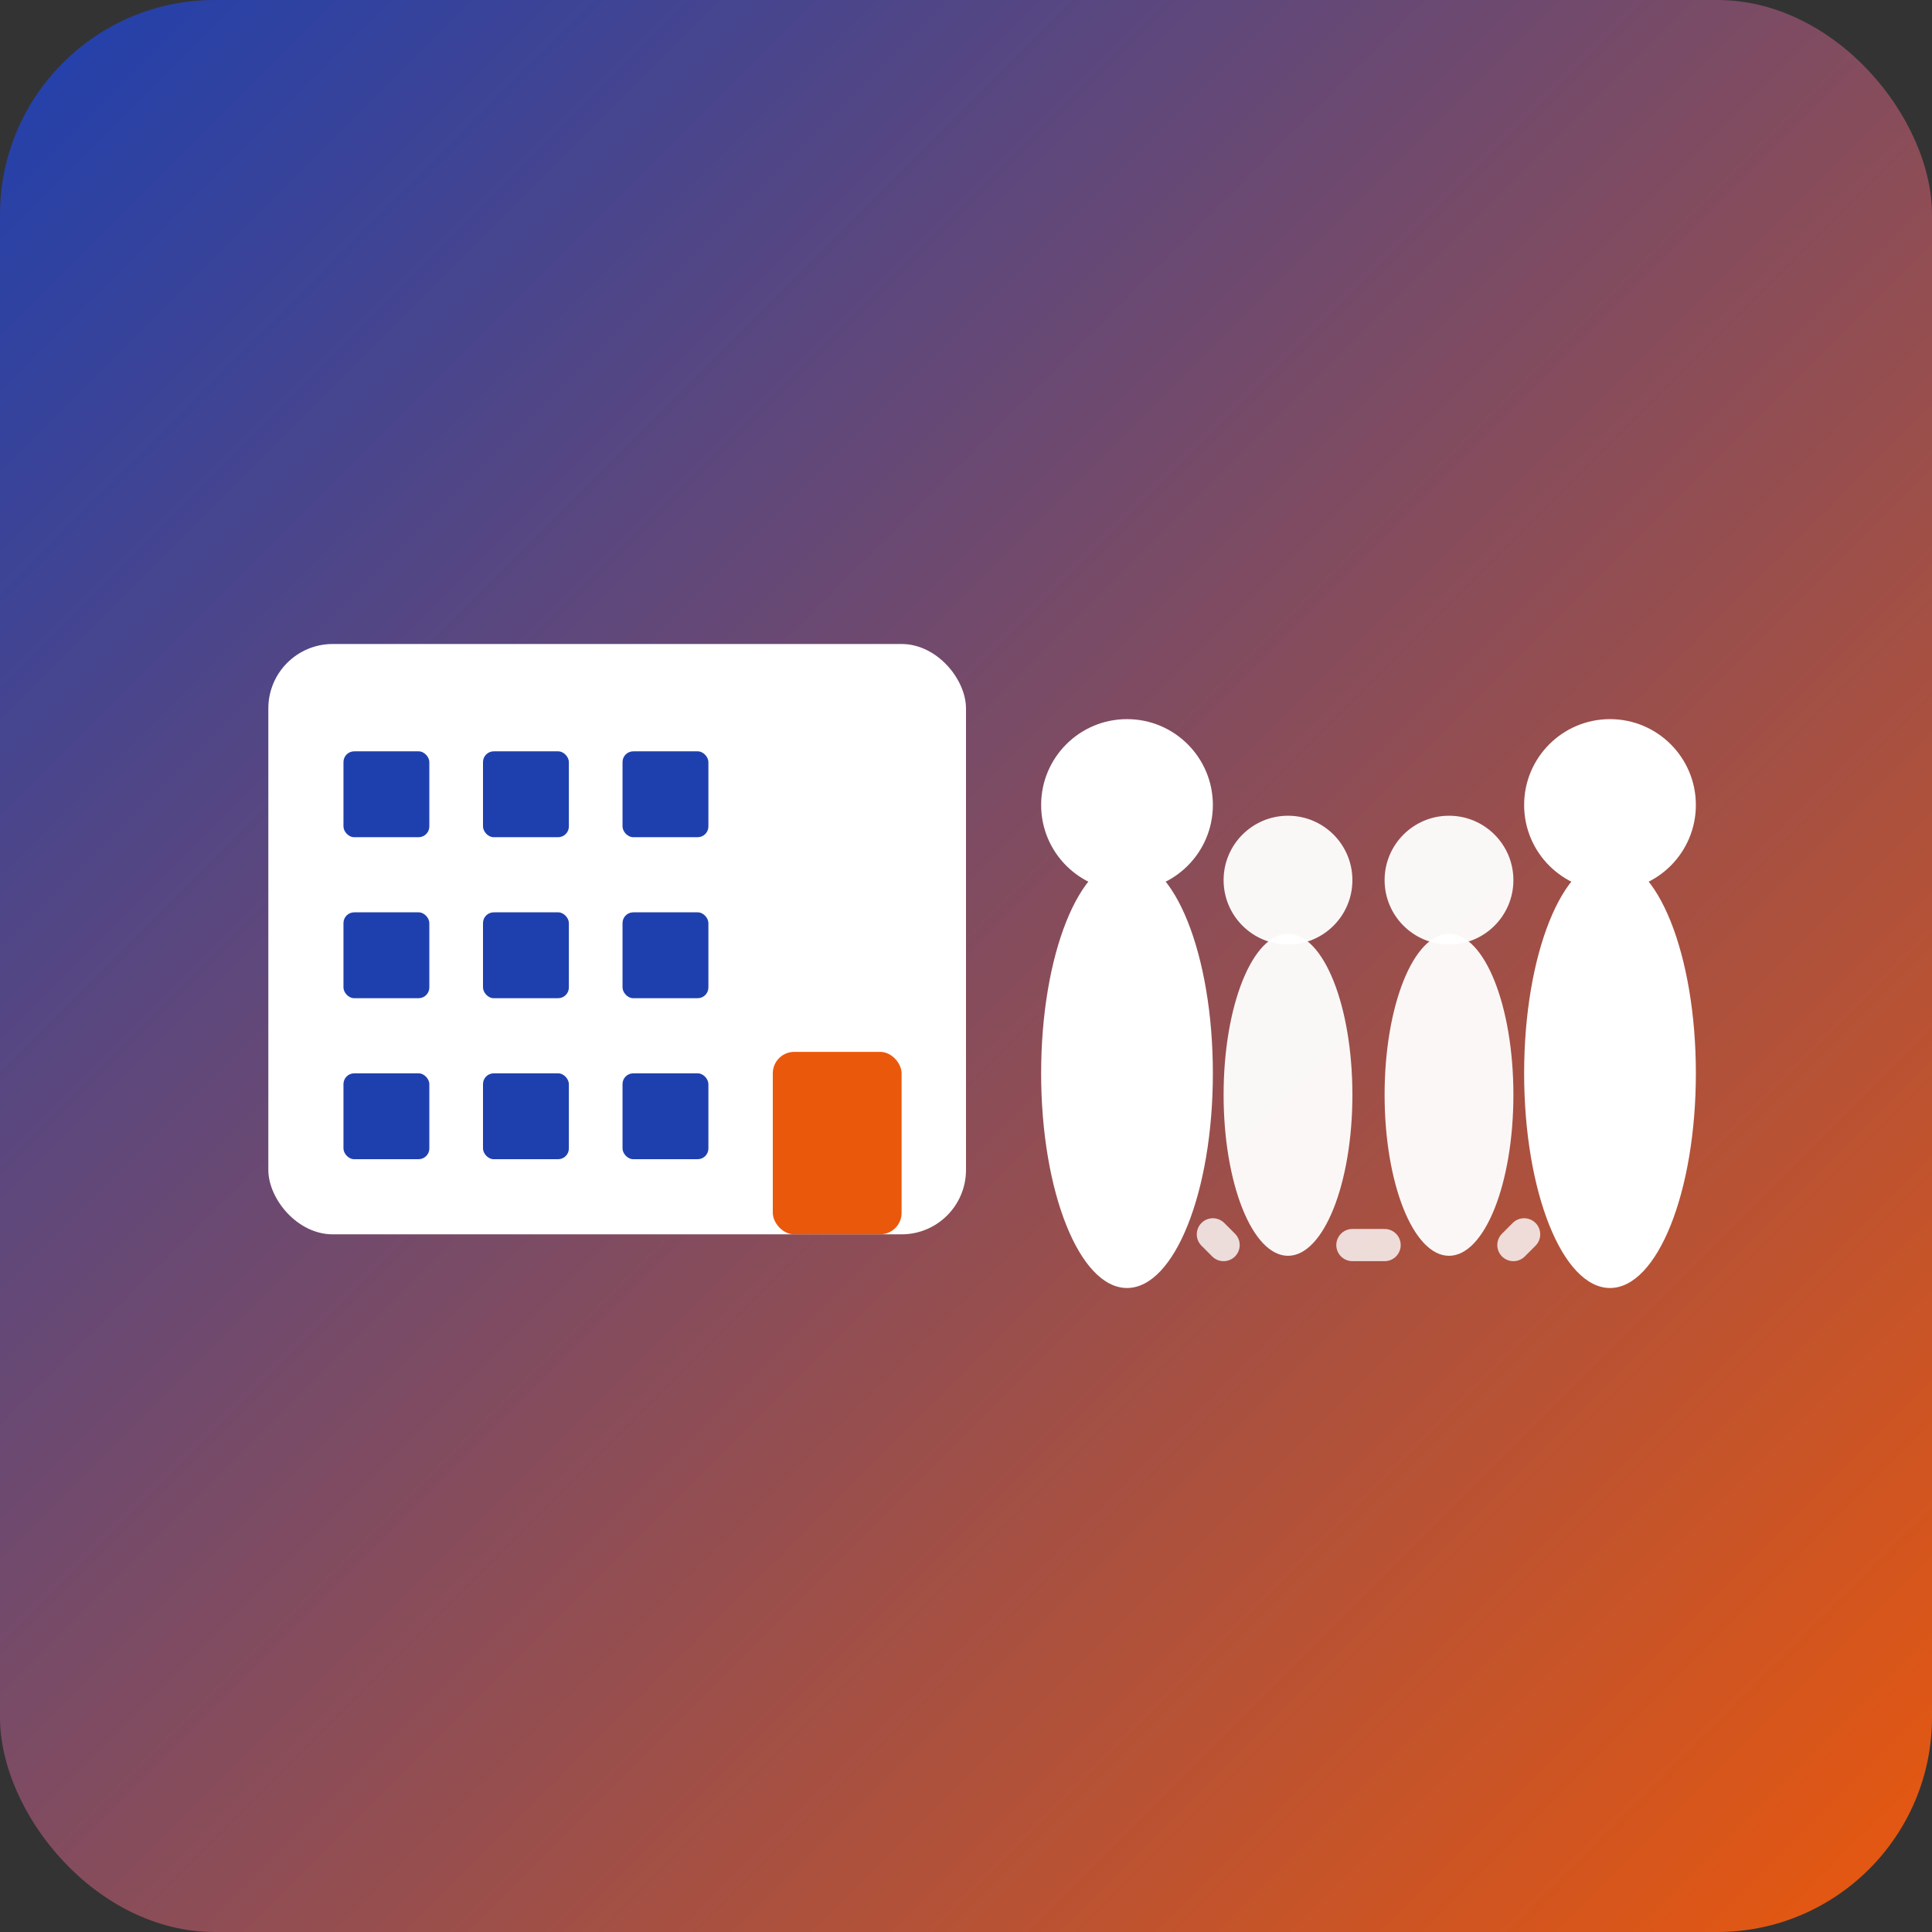
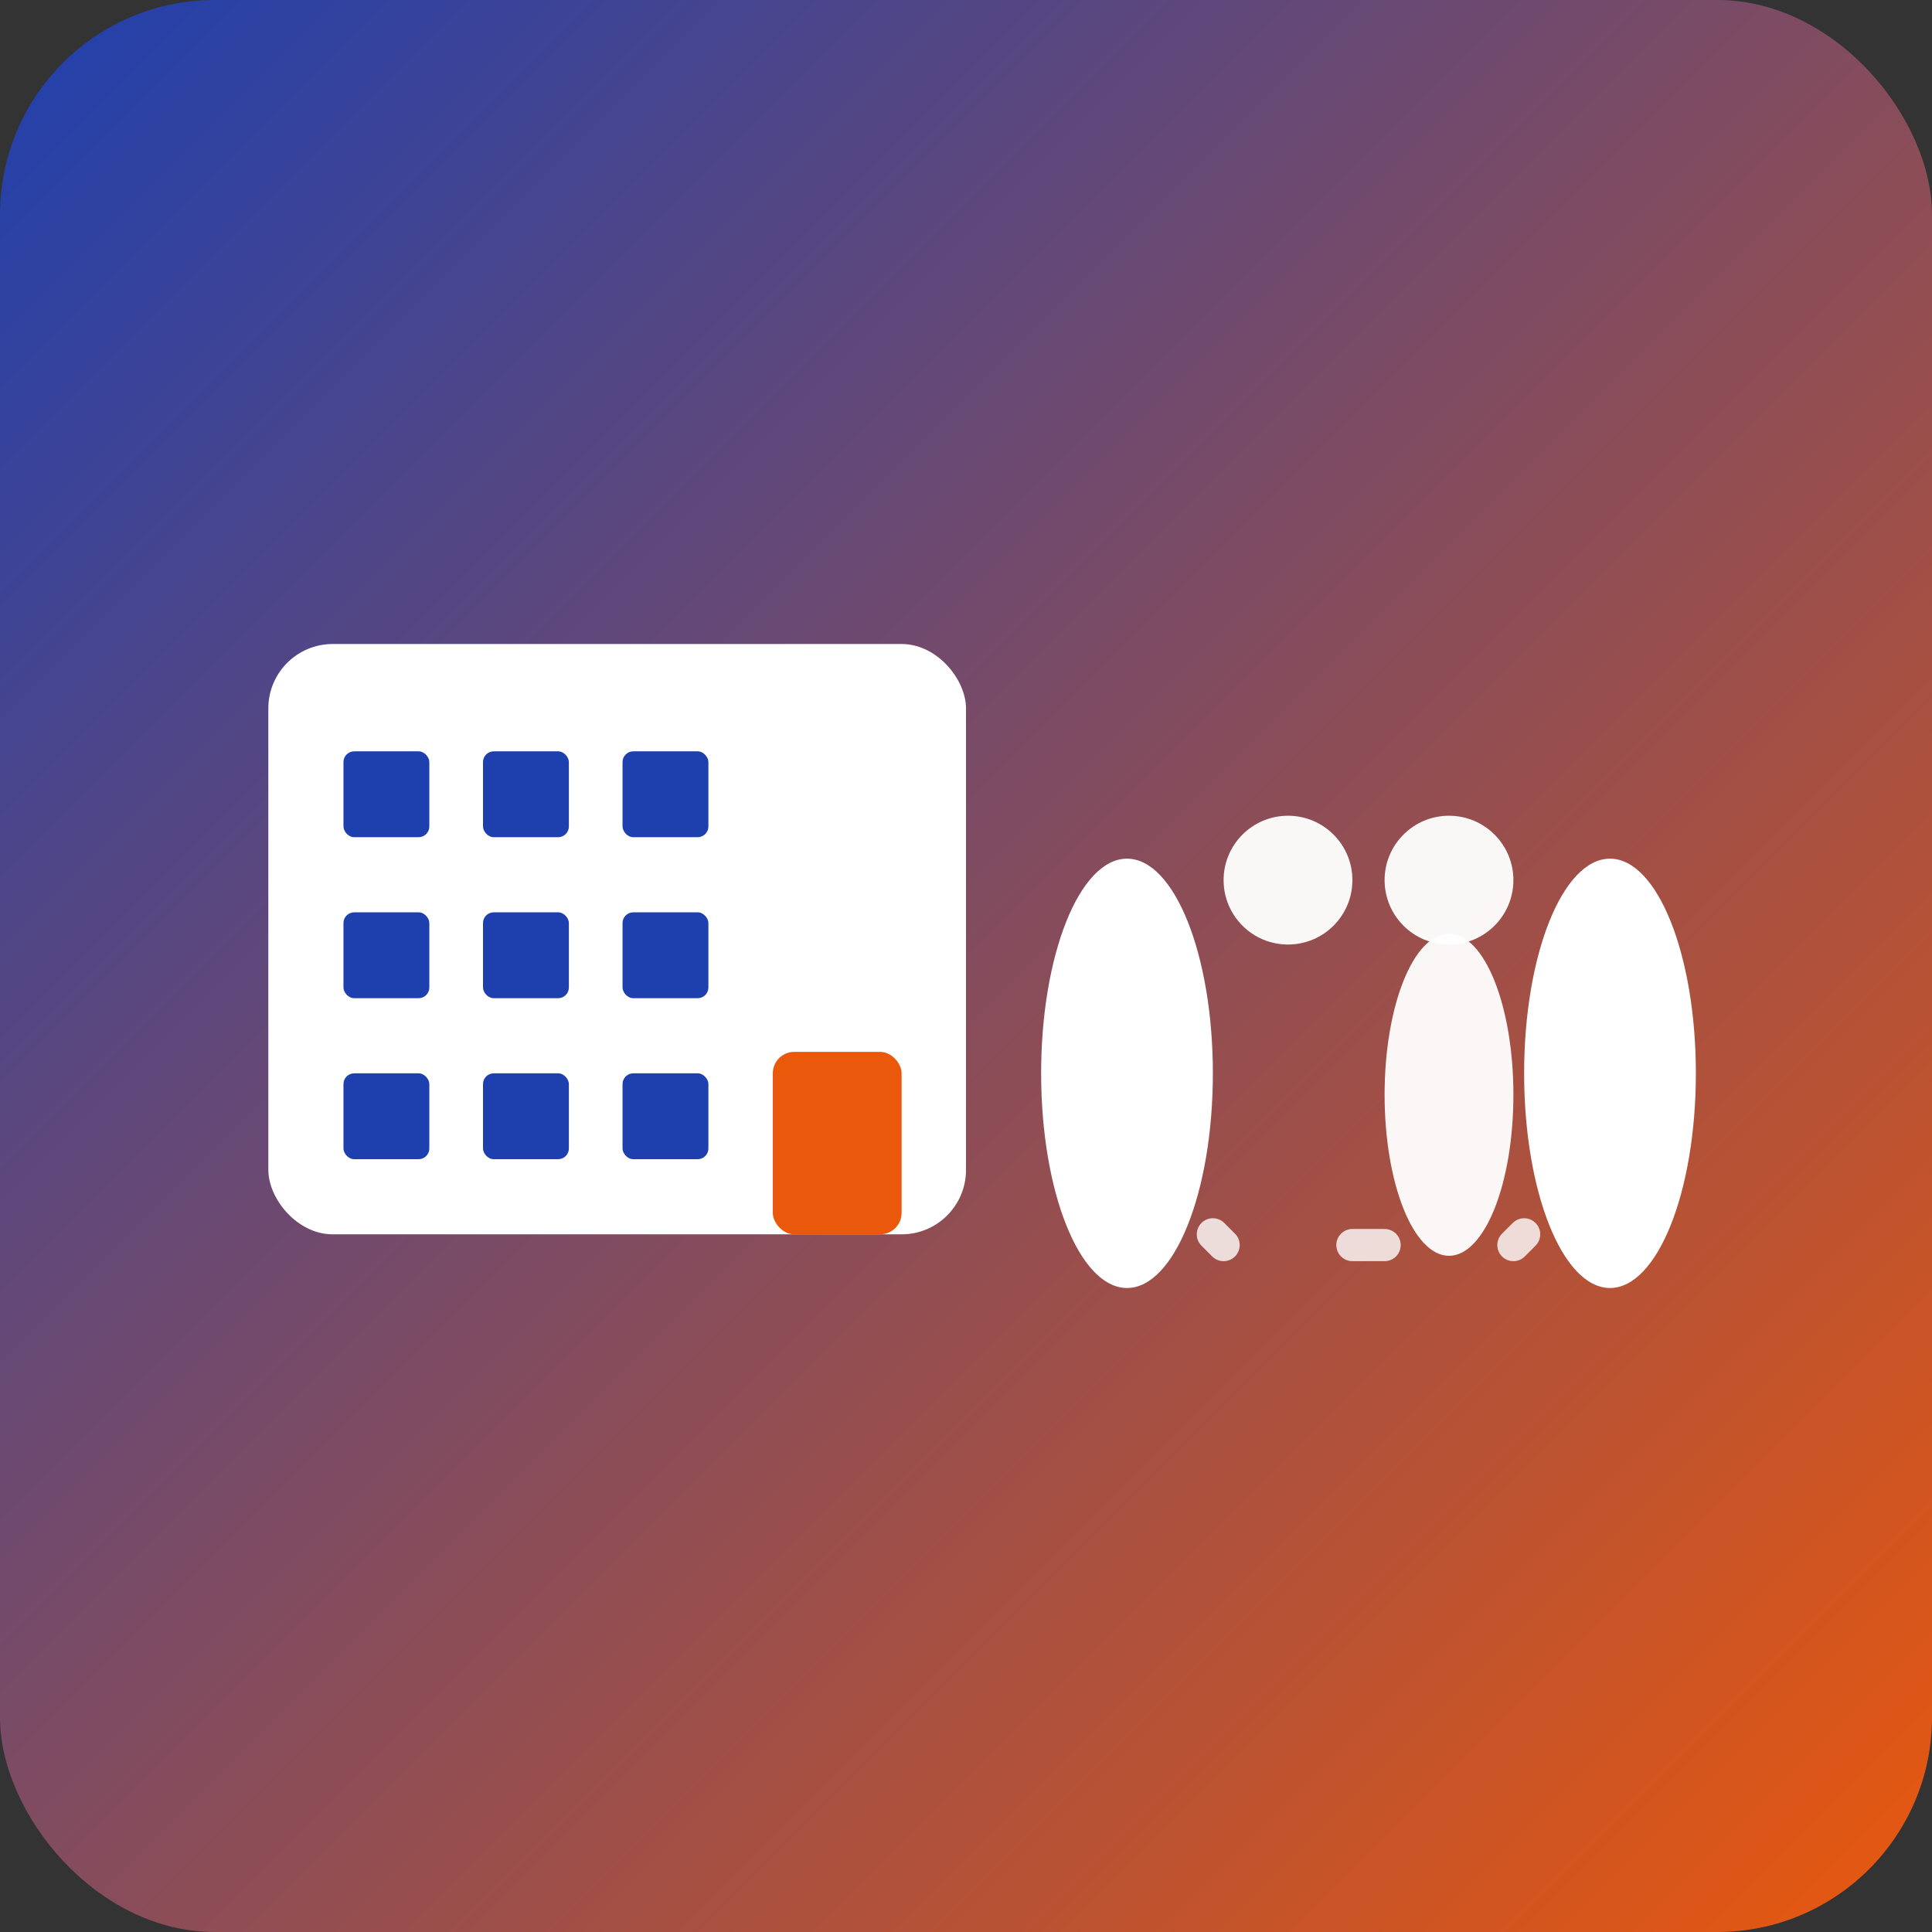
<svg xmlns="http://www.w3.org/2000/svg" width="180" height="180" viewBox="0 0 180 180">
  <rect x="0" y="0" width="180" height="180" fill="#333333" stroke="none" />
  <defs>
    <linearGradient id="gradient" x1="0%" y1="0%" x2="100%" y2="100%">
      <stop offset="0%" style="stop-color:#1e40af" />
      <stop offset="100%" style="stop-color:#ea580c" />
    </linearGradient>
  </defs>
  <rect width="180" height="180" fill="url(#gradient)" rx="20" />
  <rect x="25" y="60" width="65" height="55" fill="white" rx="6" />
  <rect x="32" y="70" width="8" height="8" fill="#1e40af" rx="1" />
  <rect x="45" y="70" width="8" height="8" fill="#1e40af" rx="1" />
  <rect x="58" y="70" width="8" height="8" fill="#1e40af" rx="1" />
  <rect x="32" y="85" width="8" height="8" fill="#1e40af" rx="1" />
  <rect x="45" y="85" width="8" height="8" fill="#1e40af" rx="1" />
  <rect x="58" y="85" width="8" height="8" fill="#1e40af" rx="1" />
  <rect x="32" y="100" width="8" height="8" fill="#1e40af" rx="1" />
  <rect x="45" y="100" width="8" height="8" fill="#1e40af" rx="1" />
  <rect x="58" y="100" width="8" height="8" fill="#1e40af" rx="1" />
  <rect x="72" y="98" width="12" height="17" fill="#ea580c" rx="2" />
-   <circle cx="105" cy="75" r="8" fill="white" />
  <ellipse cx="105" cy="100" rx="8" ry="20" fill="white" />
  <circle cx="120" cy="82" r="6" fill="rgba(255,255,255,0.95)" />
-   <ellipse cx="120" cy="102" rx="6" ry="15" fill="rgba(255,255,255,0.95)" />
  <circle cx="135" cy="82" r="6" fill="rgba(255,255,255,0.95)" />
  <ellipse cx="135" cy="102" rx="6" ry="15" fill="rgba(255,255,255,0.95)" />
-   <circle cx="150" cy="75" r="8" fill="white" />
  <ellipse cx="150" cy="100" rx="8" ry="20" fill="white" />
  <line x1="113" y1="115" x2="114" y2="116" stroke="rgba(255,255,255,0.8)" stroke-width="3" stroke-linecap="round" />
  <line x1="126" y1="116" x2="129" y2="116" stroke="rgba(255,255,255,0.8)" stroke-width="3" stroke-linecap="round" />
  <line x1="141" y1="116" x2="142" y2="115" stroke="rgba(255,255,255,0.8)" stroke-width="3" stroke-linecap="round" />
</svg>